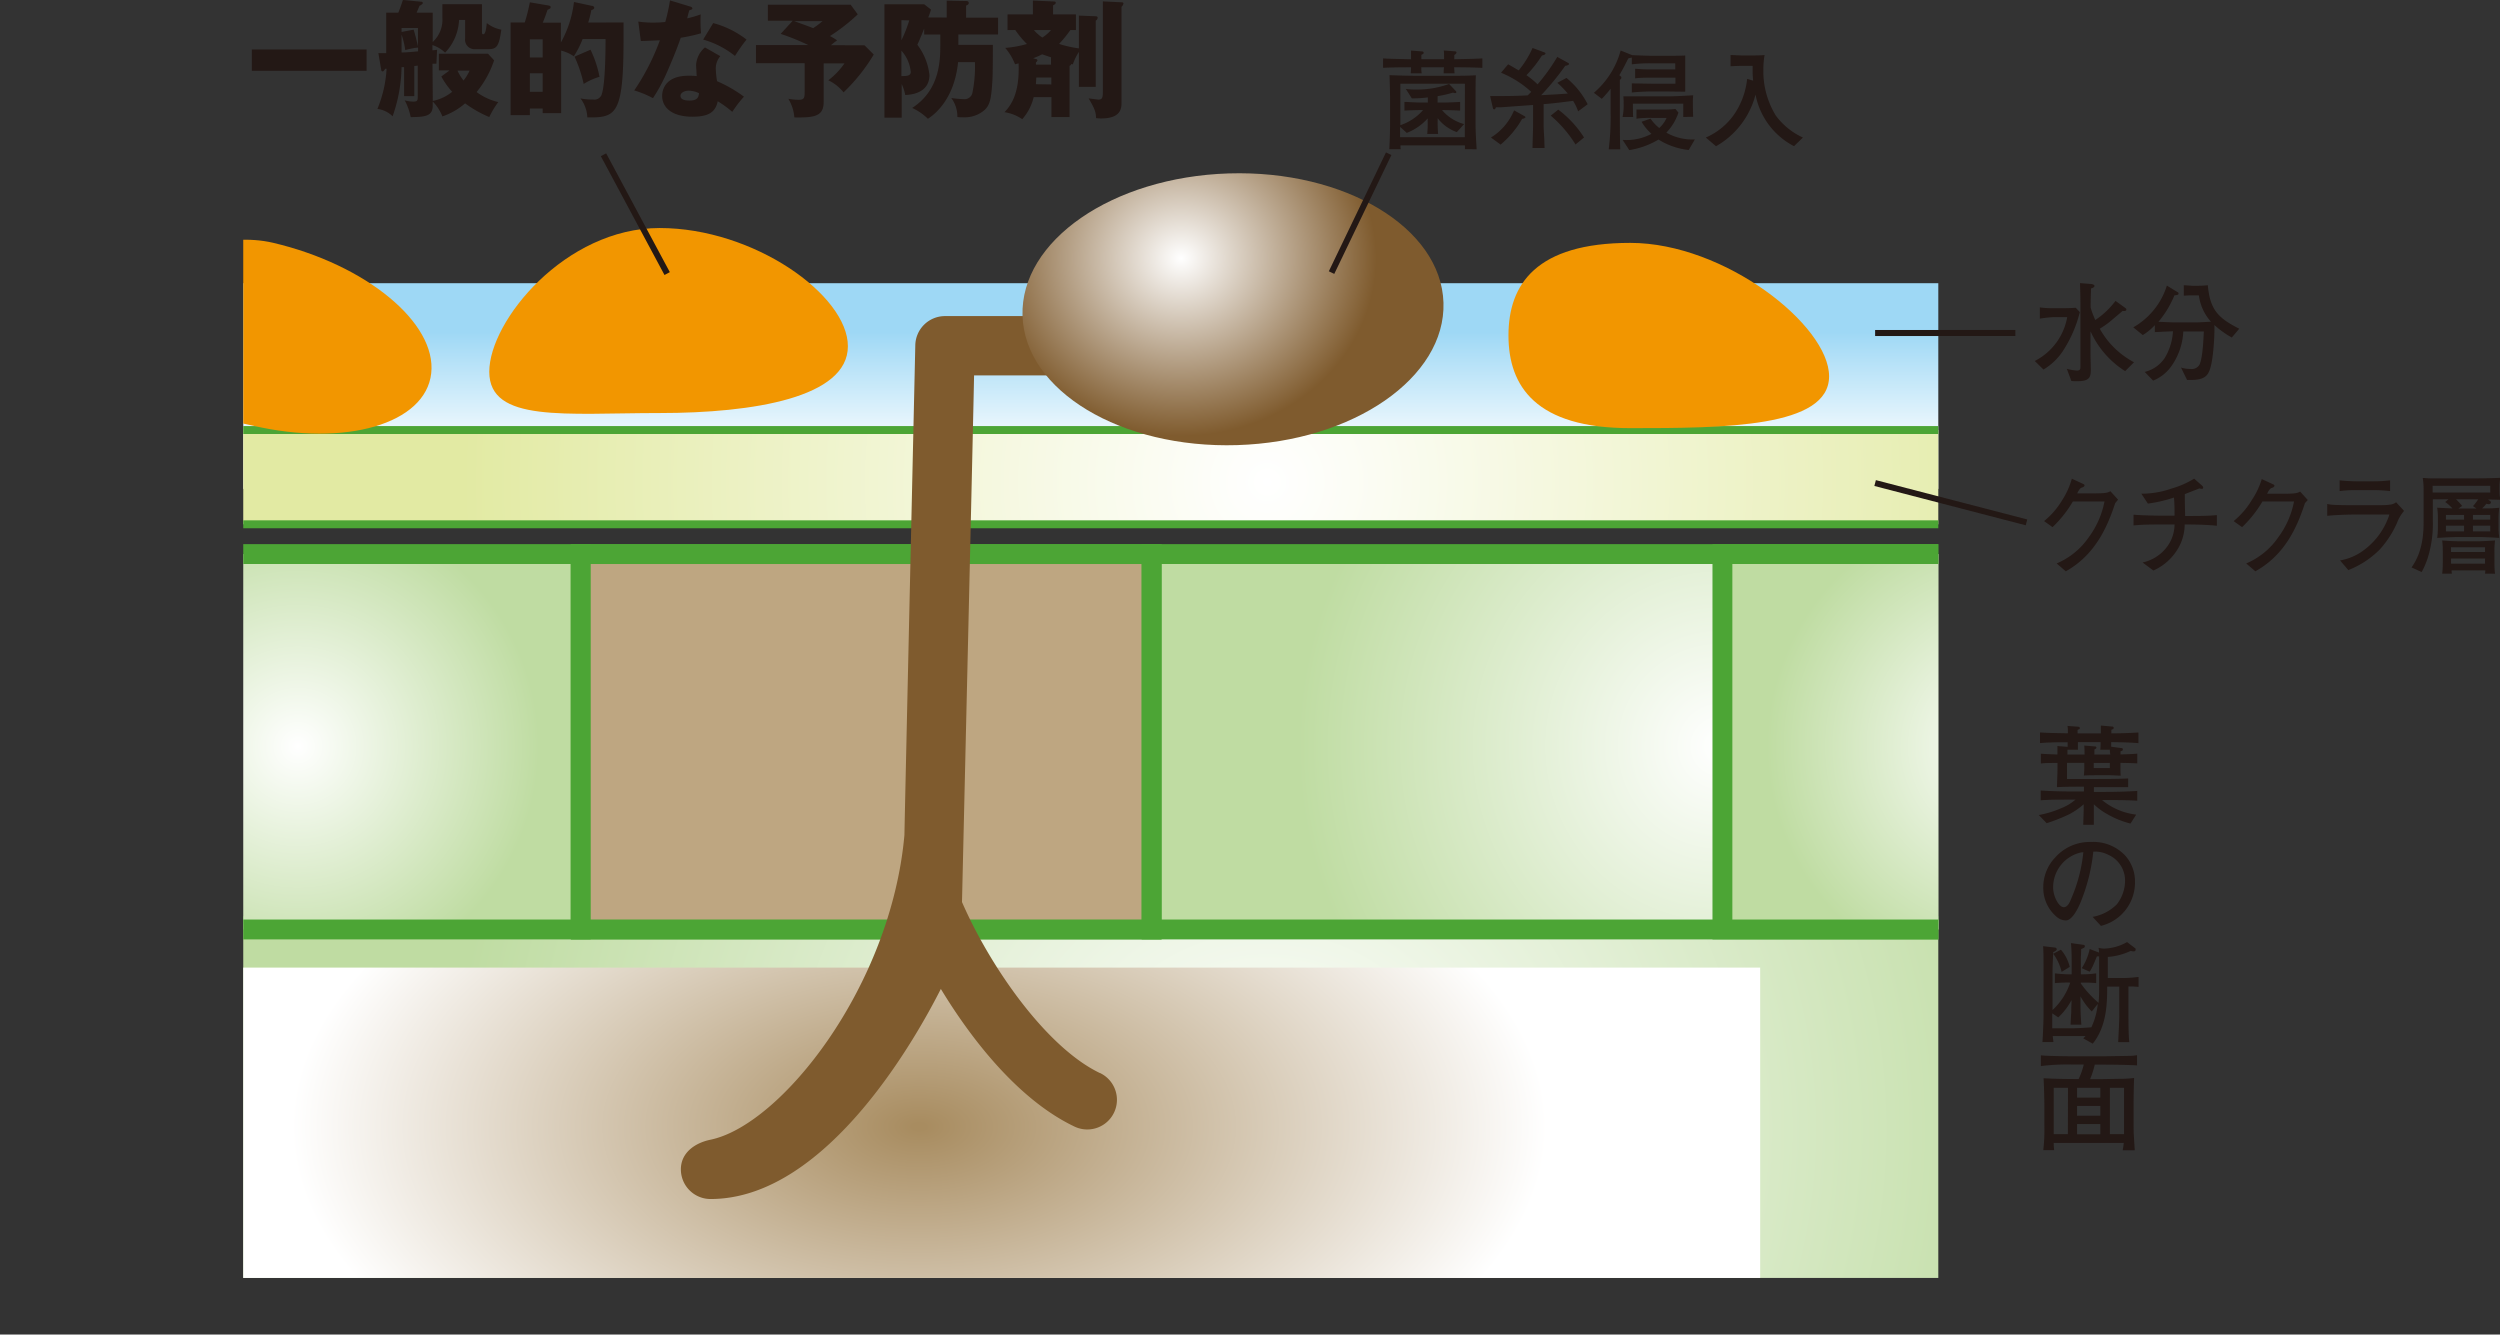
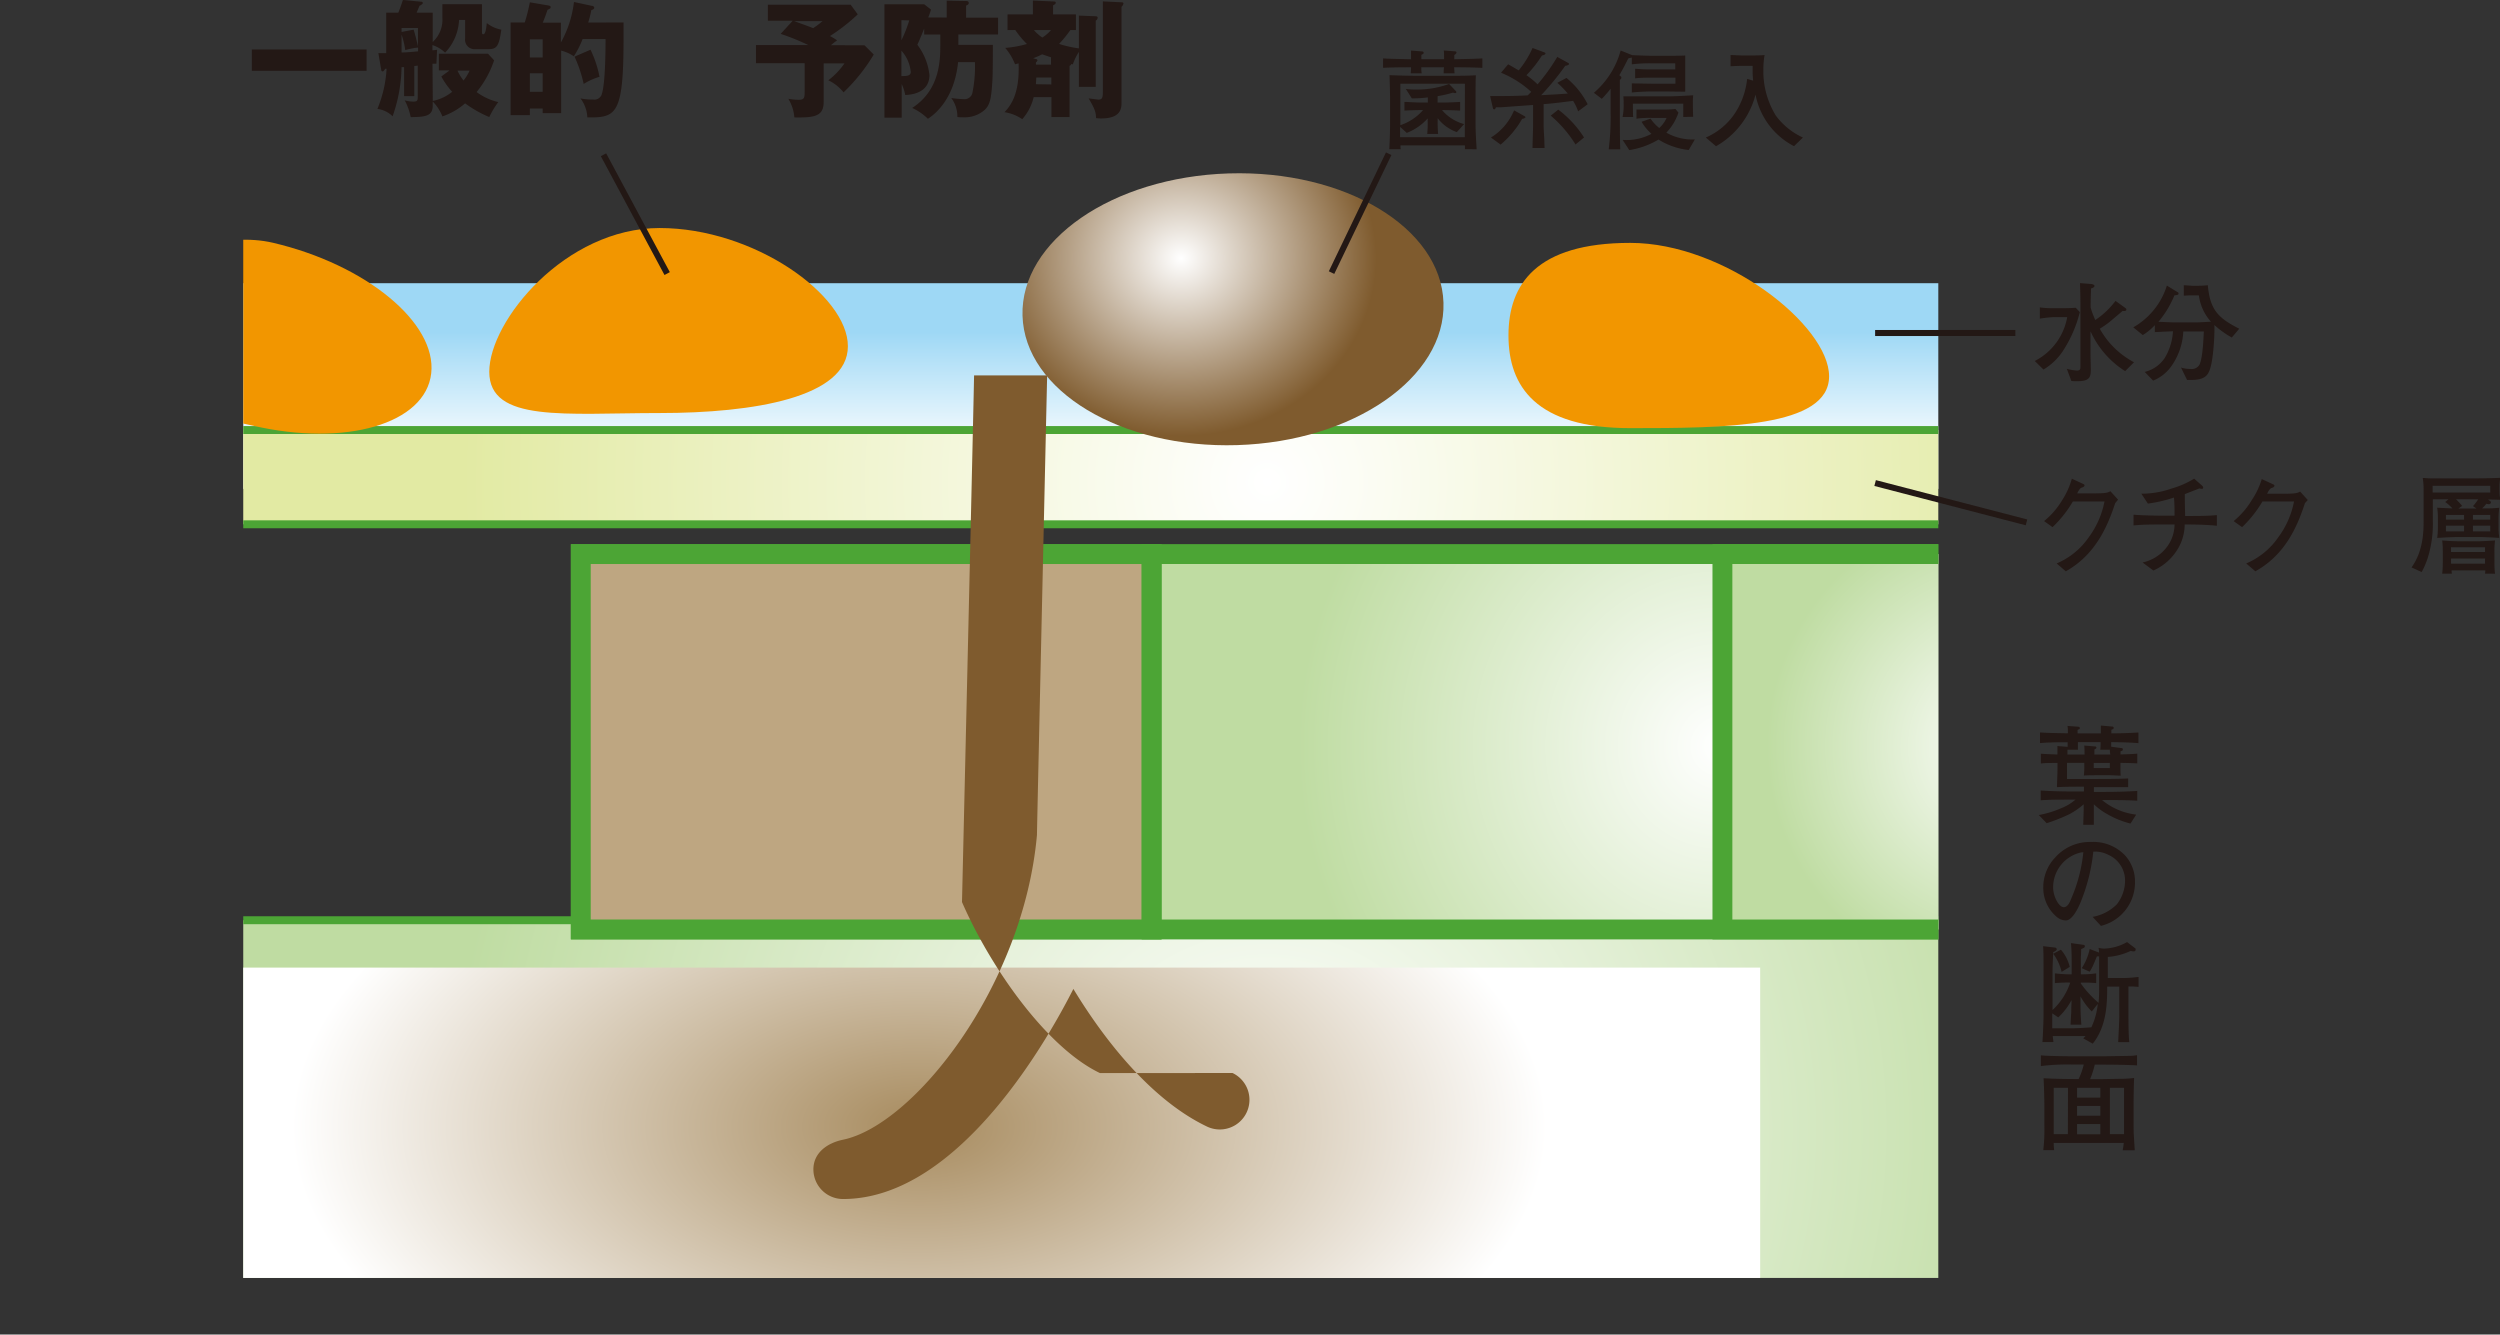
<svg xmlns="http://www.w3.org/2000/svg" xmlns:xlink="http://www.w3.org/1999/xlink" viewBox="0 0 413.88 220.93">
  <rect x="0" y="0" width="413.88" height="220.93" fill="#333333" stroke="none" />
  <defs>
    <style>.cls-1,.cls-15,.cls-18{fill:none;}.cls-2{isolation:isolate;}.cls-3{fill:#231815;}.cls-4{clip-path:url(#clip-path);}.cls-5{fill:url(#linear-gradient);}.cls-11,.cls-12,.cls-15,.cls-6,.cls-7,.cls-8,.cls-9{stroke:#4ca535;}.cls-6,.cls-7{stroke-width:1.31px;}.cls-6{fill:url(#radial-gradient);}.cls-7{fill:url(#新規グラデーションスウォッ_13);}.cls-11,.cls-12,.cls-15,.cls-8,.cls-9{stroke-width:3.29px;}.cls-8{fill:url(#新規グラデーションスウォッ_13-2);}.cls-9{fill:url(#新規グラデーションスウォッ_13-3);}.cls-10{fill:#bea681;}.cls-10,.cls-14{mix-blend-mode:multiply;}.cls-11{fill:url(#新規グラデーションスウォッ_13-4);}.cls-12{fill:url(#新規グラデーションスウォッ_13-5);}.cls-13{fill:#f29600;}.cls-14{fill:url(#radial-gradient-2);}.cls-16{fill:#7f5b2e;}.cls-17{fill:url(#新規グラデーションスウォッ_10);}.cls-18{stroke:#231815;}</style>
    <clipPath id="clip-path" transform="translate(0 -3.62)">
      <rect class="cls-1" x="40.27" width="280.62" height="215.18" />
    </clipPath>
    <linearGradient id="linear-gradient" x1="208.22" y1="75.47" x2="208.22" y2="54.96" gradientUnits="userSpaceOnUse">
      <stop offset="0" stop-color="#fff" />
      <stop offset="1" stop-color="#9ed8f5" />
    </linearGradient>
    <radialGradient id="radial-gradient" cx="-69.72" cy="-292.19" r="74.03" gradientTransform="translate(335.31 605.75) scale(1.8 1.8)" gradientUnits="userSpaceOnUse">
      <stop offset="0" stop-color="#fff" />
      <stop offset="1" stop-color="#e2eaa3" />
    </radialGradient>
    <radialGradient id="新規グラデーションスウォッ_13" cx="-69.72" cy="-232.66" r="75.16" gradientTransform="translate(335.31 605.75) scale(1.8 1.8)" gradientUnits="userSpaceOnUse">
      <stop offset="0" stop-color="#fff" />
      <stop offset="1" stop-color="#bfdca2" />
    </radialGradient>
    <radialGradient id="新規グラデーションスウォッ_13-2" cx="-158.88" cy="-267.89" r="22.18" xlink:href="#新規グラデーションスウォッ_13" />
    <radialGradient id="新規グラデーションスウォッ_13-3" cx="-106.46" cy="-267.89" r="22.18" xlink:href="#新規グラデーションスウォッ_13" />
    <radialGradient id="新規グラデーションスウォッ_13-4" cx="-28.06" cy="-267.89" r="38.86" xlink:href="#新規グラデーションスウォッ_13" />
    <radialGradient id="新規グラデーションスウォッ_13-5" cx="-1.61" cy="-267.89" r="22.18" xlink:href="#新規グラデーションスウォッ_13" />
    <radialGradient id="radial-gradient-2" cx="-23.82" cy="-232.9" r="31.58" gradientTransform="translate(230.54 605.75) scale(3.29 1.8)" gradientUnits="userSpaceOnUse">
      <stop offset="0.01" stop-color="#a88c60" />
      <stop offset="1" stop-color="#fff" />
    </radialGradient>
    <radialGradient id="新規グラデーションスウォッ_10" cx="-78.01" cy="-347.2" r="17.95" gradientTransform="matrix(1.8, 0, 0, 1.64, 335.97, 615.78)" gradientUnits="userSpaceOnUse">
      <stop offset="0" stop-color="#fff" />
      <stop offset="1" stop-color="#7f5b2e" />
    </radialGradient>
  </defs>
  <title>toku2_04</title>
  <g class="cls-2">
    <g id="レイヤー_2" data-name="レイヤー 2">
      <g id="レイヤー_1-2" data-name="レイヤー 1">
        <path class="cls-3" d="M240.74,14.76c0,.14.05.85.07,1H239c0-.29,0-.45.05-1h-3.75c0,.52,0,.56.07,1h-1.82c.05-.7.05-.79.05-1-.94,0-3,0-4.63.09V13.29c1.21.07,1.55.07,4.63.14,0-1,0-1.1,0-1.44l1.8.14c.14,0,.29.07.29.23s-.13.23-.38.34c0,.31,0,.36,0,.72h3.76c0-.85,0-1-.05-1.44l1.76.13c.2,0,.34.05.34.22s-.23.32-.36.4c0,.32,0,.43,0,.7,3.06-.07,3.4-.07,4.65-.14v1.57C243.72,14.76,241.64,14.76,240.74,14.76Zm1.78,13.56c0-.29,0-.32,0-.63H231.85c0,.31,0,.34.05.63H230c.11-1.85.13-4,.13-4.18v-4.3c0-.59-.07-3.24-.09-3.78,1.19.05,2.88.11,5,.11h5c1.33,0,3,0,4.29-.09-.05,1-.05,2.59-.05,3.91v4.11c0,1.13.07,2.45.18,4.23Zm0-10.84H231.83v6.86a8.44,8.44,0,0,0,3.76-2.5c-.13,0-1.44,0-3.08.09V20.49c.52,0,1.64.11,3.08.11h.79v-.85a21.63,21.63,0,0,1-2.65.16l-1-1.58a9.37,9.37,0,0,0,1.66.11,15.42,15.42,0,0,0,5.51-.92l1.13,1.19a.22.22,0,0,1,.07.16c0,.11-.09.16-.2.16a2.61,2.61,0,0,1-.36-.07,21.57,21.57,0,0,1-2.54.58v1.06h.63c1,0,2.07-.05,3.1-.11v1.44c-1.4-.07-1.73-.07-3-.09a7.16,7.16,0,0,0,3.66,2.32l-1.21,1.33a6.89,6.89,0,0,1-3.17-2.3v.31a22.47,22.47,0,0,0,.07,2.29h-1.8a17.34,17.34,0,0,0,.07-2.25v-.31a9,9,0,0,1-3.46,2.39l-1.1-1v1.71h10.71Z" transform="translate(0 -3.62)" />
        <path class="cls-3" d="M259.55,14c.11.05.2.11.2.23s-.27.25-.61.27a44.49,44.49,0,0,1-4,4.88c3-.16,3.73-.22,4.41-.27a15.48,15.48,0,0,0-1.73-1.78l1.51-.81a13.53,13.53,0,0,1,3.51,4.36l-1.58,1.17a8.2,8.2,0,0,0-.83-1.73c-2.9.36-3.15.4-4.88.54v3.66c0,.16.07,1.53.09,1.78.05,1.21.05,1.33.07,1.82h-2c0-.58.09-2.92.09-3.53V21l-5.28.38-.88,0c0,.09-.09.34-.27.34s-.2-.14-.23-.27l-.45-1.93c.61,0,1,0,1.55,0,1.19,0,2.5,0,4.68-.11l.58-.58a16.86,16.86,0,0,0-5-3.17l1.17-1.39c.34.16,1,.58,1.76,1a16.35,16.35,0,0,0,2.29-3.71l1.87.7c.16.05.27.11.27.23s-.25.27-.59.32a19.68,19.68,0,0,1-2.57,3.26,13.59,13.59,0,0,1,1.85,1.51,30.94,30.94,0,0,0,3.26-4.54ZM246.83,26.39a9.64,9.64,0,0,0,3.83-4.5l1.66.92c.16.09.22.14.22.23s-.29.25-.54.25a15.88,15.88,0,0,1-3.57,4.27Zm14,1.15a20,20,0,0,0-4.1-4.77l1.24-1a17.36,17.36,0,0,1,4.27,4.61Z" transform="translate(0 -3.62)" />
        <path class="cls-3" d="M275.75,18.76h-2.47c-.59,0-2.56.09-3.13.18V17.43c1.1,0,2.52.05,3.62.05h3.6v-1H273c-.42,0-1.51,0-2.3.11V15c.74.07,1.8.11,2.3.11h4.34v-1H273.7a24.1,24.1,0,0,0-3.55.16V13.16c-.11,0-.43.09-.58.13-.13.22-.16.34-.81,1.58-.22.4-.43.79-.68,1.21.31.23.34.25.34.4s-.11.27-.25.36v5.38c0,1.73,0,4.43.07,6.12h-1.91a44.37,44.37,0,0,0,.31-6V18.31c-.4.52-1,1.22-1.46,1.67l-1.31-1a14,14,0,0,0,4.43-7l1.91.77c.94.05,3.08.11,3.15.11h2.34c.88,0,2.43,0,3.29-.05,0,.29,0,1.42,0,1.57V16.8c0,.94,0,1.19,0,2Zm3.82,9.69a11.7,11.7,0,0,1-5-1.73,13.44,13.44,0,0,1-4.84,1.75l-1.1-1.69a8.76,8.76,0,0,0,4.77-1,9,9,0,0,1-1.64-2l1.49-.52a7,7,0,0,0,1.44,1.55,5,5,0,0,0,1.22-1.67h-2.43a16,16,0,0,0-2.56.13V21.75c.77,0,.94,0,2.32,0h2.07a16.36,16.36,0,0,0,2.07-.09l.49.61a8.87,8.87,0,0,1-2,3.31,8.63,8.63,0,0,0,4.72,1.12Zm-.9-5.46c0-.61,0-1.6,0-2.21h-8.34c0,.36,0,1.91.05,2.21h-1.76a9.37,9.37,0,0,0,.18-2.09c0-.5,0-.76-.05-1.33l3.89,0h3.58c.94,0,3.19-.11,4.09-.18a11.21,11.21,0,0,0-.05,1.26c0,.22,0,1.28.05,2.3Z" transform="translate(0 -3.62)" />
        <path class="cls-3" d="M297,27.82a12.21,12.21,0,0,1-6.37-8.54,13.75,13.75,0,0,1-6.54,8.55l-1.69-1.44A11.06,11.06,0,0,0,288,21a12.57,12.57,0,0,0,1.24-4.32l1,.29a14.29,14.29,0,0,1-.09-1.51c0-.4,0-.67,0-.94h-1.76c-.31,0-1.62.05-1.89.07V12.73c.29,0,1.55.07,1.8.07H290c.58,0,1.53,0,2.13-.07a13.57,13.57,0,0,0-.2,2.38A14,14,0,0,0,294,22.77a11.57,11.57,0,0,0,4.48,3.62Z" transform="translate(0 -3.62)" />
        <path class="cls-3" d="M349.51,126.48l0,.76,1.64.22c.11,0,.29,0,.29.23s-.2.23-.38.31c0,.32,0,.41,0,.52,1.51-.05,1.67-.05,2.77-.13V130c-.94-.05-1.12-.05-2.79-.09v.63c0,.5,0,1,.05,1.49-.5,0-1.28-.07-1.78-.07h-2.14c-.09,0-1.58,0-2.18.05a13.67,13.67,0,0,0,.07-1.49v-.61H342.2v2.67h4.48c1.44,0,4.21,0,5.64-.09v1.44l-5.67,0v.79h1.87c1.78,0,3.55-.05,5.31-.16v1.62c-1.26-.07-2.05-.11-5.31-.11H348a10.81,10.81,0,0,0,5.65,2.41l-.94,1.48a14.73,14.73,0,0,1-3.87-1.57,10.62,10.62,0,0,1-2.2-1.62v.61c0,.81,0,2,0,2.79h-1.75c0-.65.07-2,.07-2.7v-.7a12,12,0,0,1-2.47,1.69,29.7,29.7,0,0,1-3.66,1.44l-1.31-1.35a16.31,16.31,0,0,0,3.69-1.12A8.16,8.16,0,0,0,343.6,136h-.47c-2.81,0-3.73,0-5.29.11v-1.62c2.36.16,4.86.16,5.29.16H345v-.79h-1.28c-.29,0-1.66,0-3.19.07.07-2.11.09-2.34.09-3v-1c-1.66,0-1.85,0-2.75.09v-1.62c1,.07,1.21.07,2.74.13,0-.47,0-.94,0-1.4l1.69.13c0-.11,0-.63,0-.76-.5,0-2.47,0-2.88.05-.76,0-1.06.05-1.69.09v-1.76c1.22.07,1.57.09,4.61.14,0-.65,0-.9-.07-1.22l1.75.13c.05,0,.29,0,.29.22s0,.13-.36.31c0,.14,0,.47,0,.58h3.85c0-.7,0-1,0-1.3l1.85.16c.05,0,.27,0,.27.22s-.14.22-.38.32c0,.32,0,.41,0,.59,1.49,0,3-.05,4.48-.14v1.76C352.42,126.53,351.6,126.51,349.51,126.48Zm-.22,1.26h-1.58a12,12,0,0,0,.05-1.26H344c0,.79,0,.88,0,1.26h-1.73c0,.13,0,.68,0,.79l.92,0h1.91c0-.2,0-1.1-.05-1.48l1.73.14c.16,0,.29.05.29.2s-.22.25-.34.31c0,.34,0,.4,0,.83h1.89l.76,0C349.31,128.4,349.29,127.86,349.29,127.74Zm0,2.18h-2.67v.86h2.67Z" transform="translate(0 -3.62)" />
        <path class="cls-3" d="M347.81,156.9l-1.37-1.49a7.54,7.54,0,0,0,4-2.07,6.44,6.44,0,0,0,1.37-4,4.66,4.66,0,0,0-2.79-4.21,4.73,4.73,0,0,0-2.47-.52,30.39,30.39,0,0,1-2.25,8.73C344,154,343.06,156,342,156a2.36,2.36,0,0,1-1.53-.61,6.22,6.22,0,0,1-2.2-4.84,7.11,7.11,0,0,1,2-5,7.63,7.63,0,0,1,5.91-2.54,7.23,7.23,0,0,1,5.65,2.25,6.39,6.39,0,0,1,1.62,4.3A7.38,7.38,0,0,1,347.81,156.9Zm-3.37-12.14a5.92,5.92,0,0,0-4.54,5.76c0,1.6,1,3.29,1.75,3.29s1.1-1.08,1.31-1.57a25.52,25.52,0,0,0,1.94-7.54Z" transform="translate(0 -3.62)" />
        <path class="cls-3" d="M353.07,166.93h-.7v4.86c0,.92,0,3.17.14,4.36h-1.84c.05-1.19.18-3.29.18-4.39v-4.81h-2c0,2.77-.07,6.57-2.39,9.45l-1.58-.88a3.41,3.41,0,0,0,.38-.38c-1.35,0-1.49,0-2.14,0h-3.28c0,.13.09.74.11,1h-1.82c.11-1.53.18-3.73.18-4.37v-7.44c0-2.07,0-3.12-.07-4.07l1.94.23c.16,0,.31.11.31.29s-.23.31-.58.47c-.07,1.76-.11,2.41-.11,3.58v6a10.85,10.85,0,0,0,2.93-4.54,21.24,21.24,0,0,0-2.54.09v-1.62a20.52,20.52,0,0,0,2.38.16h.4v-.83c0-2.21,0-2.81-.11-4.34l2.07.29a.22.22,0,0,1,.22.23c0,.22-.14.27-.61.47,0,.38,0,.47-.05,1.39,0,.27,0,1.48,0,1.73v1.06h.31a15.47,15.47,0,0,0,2.23-.16v1.62a20.42,20.42,0,0,0-2.23-.09h-.31v.16a17.82,17.82,0,0,0,2.93,3.19,22.64,22.64,0,0,0,.09-2.47v-4.09c0-.27,0-.76,0-1.13l-.36,0c-.09.23-.63,1.51-.68,1.6a10.45,10.45,0,0,1-.52.94l-1.31-.59a9.24,9.24,0,0,0,1.31-3.17l1.55.59c0-.32,0-.4-.09-.79a3.68,3.68,0,0,0,1,.13,8.12,8.12,0,0,0,3.73-1.08l1.31,1a.24.24,0,0,1,.11.23c0,.25-.16.32-.36.32a1.58,1.58,0,0,1-.45-.09,10.57,10.57,0,0,1-3.8,1v3.49h2.7a20.84,20.84,0,0,0,2.39-.18V167Zm-6.77,4.14a10.64,10.64,0,0,1-1.87-2.5v1c0,1.76.05,2.52.14,3.69h-1.78c0-.29.09-1.75.11-2.07,0-.88.05-1.46.05-2a11,11,0,0,1-2.2,2.86l-1-.67v2.47h3.42c.92,0,3-.14,3.06-.16a11.67,11.67,0,0,0,1.06-3.87Zm-5-6.55a7.84,7.84,0,0,0-1.39-3l1.28-.68a6.8,6.8,0,0,1,1.46,2.85Z" transform="translate(0 -3.62)" />
        <path class="cls-3" d="M348.14,179.87h-1.35a14.3,14.3,0,0,1-.77,2.4h2l2.86-.05c1.42,0,1.94-.09,2.43-.14-.05.74-.09,3.26-.09,4.11v3.78c0,.23,0,1.1.05,1.76.05,1,.13,2,.14,2.32h-2a12.09,12.09,0,0,0,.18-1.21H340c0,.5,0,.56.07,1.19h-1.8a30.1,30.1,0,0,0,.18-4.05V186.8c0-1.15-.07-3.69-.13-4.68,1.58.11,4.14.14,5.8.14a11.91,11.91,0,0,0,.85-2.4h-1.75a35.15,35.15,0,0,0-5.35.25v-1.78c1,.14,5.15.16,5.51.16h4.79l4.5-.07a9.4,9.4,0,0,0,1.12-.11V180C352,179.88,348.27,179.87,348.14,179.87Zm-5.78,3.84H340v7.67h2.34Zm5.35,0h-3.85v1.62h3.85Zm0,3h-3.85v1.62h3.85Zm0,3h-3.85v1.69h3.85Zm3.93-6h-2.34v7.67h2.34Z" transform="translate(0 -3.62)" />
        <path class="cls-3" d="M60.69,11.81v3.53h-19V11.81Z" transform="translate(0 -3.62)" />
        <path class="cls-3" d="M71.65,20.33a7.51,7.51,0,0,0,3.21-1.51,12.78,12.78,0,0,1-1.8-2.54l1.36-1H72.65V12.52H80.8l1,1.09a16.3,16.3,0,0,1-2.9,5.25,9.81,9.81,0,0,0,3.59,1.66A14.36,14.36,0,0,0,81,23a19.46,19.46,0,0,1-4-2.27,11.13,11.13,0,0,1-3.76,2.16,7.43,7.43,0,0,0-1.6-2.46v.67c0,1.74-1.2,1.89-3.65,1.91A9.81,9.81,0,0,0,67,20.23a5.62,5.62,0,0,0,1.45.21c.71,0,.71-.27.71-.88V14.48a4.77,4.77,0,0,1-.57.06v5H66.9V14.73a2.91,2.91,0,0,1-.42,0A25.81,25.81,0,0,1,65,22.87a4.39,4.39,0,0,0-2.52-1.22A20.11,20.11,0,0,0,64,15a.91.91,0,0,1-.23,0c-.15.27-.27.44-.44.44a.24.24,0,0,1-.21-.21l-.48-2.81c.5,0,.82,0,1.3,0V5.72h2c.15-.36.48-1.22.76-2.1l3.11.29A.23.23,0,0,1,70,4.1c0,.19-.38.42-.53.46-.15.32-.36.84-.5,1.16h2.67v4.85a5,5,0,0,0,1.6-3.95V4.31h6.55V8.89c0,.23,0,.4.23.4.38,0,.5-1.2.57-1.85A5.44,5.44,0,0,0,83,8.53c-.4,2.71-.71,3.23-2.16,3.23H78.72A1.57,1.57,0,0,1,77,10V6.92h-1a8.42,8.42,0,0,1-2.31,5.42,5.51,5.51,0,0,0-2.1-1.26v.86c.27,0,.63-.06.76-.08,0,.44-.08,1.78-.1,2.31-.38,0-.48,0-.65,0ZM66.48,8.91l2-.38c.21.65.63,2.29.71,2.83V8.26H66.48Zm0,3.4c.69,0,2-.12,2.73-.19v-.63a13.16,13.16,0,0,0-2.12.42,14,14,0,0,0-.61-2.56Zm9.26,3a7.68,7.68,0,0,0,1,1.64,7.44,7.44,0,0,0,1-1.64Z" transform="translate(0 -3.62)" />
        <path class="cls-3" d="M103.23,7.34c0,.61,0,1.39,0,2.62,0,12.72-1.2,13.14-6,13.1a5.55,5.55,0,0,0-1.13-3.15,9.93,9.93,0,0,0,2.1.19,1.28,1.28,0,0,0,1.36-.71c.65-1.55.69-7.33.69-9.3h-3.8A15.38,15.38,0,0,1,95,12.94,6.59,6.59,0,0,0,92.9,12V22.35H89.84v-.76H87.72v1.09H84.53V7.34h2.35A31.88,31.88,0,0,0,87.72,4l2.92.5c.36.06.52.1.52.31s-.1.23-.52.44c-.32,1-.55,1.55-.78,2.12h3v3.28a18.08,18.08,0,0,0,2.16-6.7L98,4.59c.15,0,.38.11.38.32s-.32.34-.48.38a20.67,20.67,0,0,1-.52,2.06ZM87.72,13.13h2.12v-3H87.72Zm2.12,2.62H87.72v3.07h2.12Zm7.92-3.9a17.81,17.81,0,0,1,1.49,4.49,9.93,9.93,0,0,0-2.62,1.18A21.18,21.18,0,0,0,95.11,13Z" transform="translate(0 -3.62)" />
-         <path class="cls-3" d="M105.67,7.19a15,15,0,0,0,2.33.17c.61,0,1.24,0,2.14-.1a32.23,32.23,0,0,0,.78-3.57l3.3,1c.29.08.4.17.4.34s-.34.25-.44.25-.34,1.11-.42,1.38A17.86,17.86,0,0,0,116,6a22.24,22.24,0,0,0,.06,3.13,27.75,27.75,0,0,1-3.36.74c-.29.86-1,2.79-2.14,5.38a28,28,0,0,1-2.46,4.62A16.67,16.67,0,0,0,105,18.59a37.62,37.62,0,0,0,4.24-8.29c-.48,0-2.5.11-3.15.11Zm13.58,5.73A3.12,3.12,0,0,0,118.5,15a15,15,0,0,0,.21,2.06,22.46,22.46,0,0,1,4.45,2.56,21.13,21.13,0,0,0-1.93,2.52,18.74,18.74,0,0,0-2.41-1.76c-.4,2-1.79,2.56-4.2,2.56-3.34,0-5-1.49-5-3.46,0-.4.08-3.32,4.33-3.32.59,0,1,0,1.39.06,0-.15-.1-1.66-.1-1.83a4.09,4.09,0,0,1,1.47-2.92ZM114,18.63c-.59,0-1.34.29-1.34.86s.61.78,1.49.78c1.43,0,1.51-.69,1.57-1.22A4.08,4.08,0,0,0,114,18.63Zm4.07-11.19a15.51,15.51,0,0,1,5.52,2.73,27.07,27.07,0,0,0-1.91,2.71,15,15,0,0,0-5.27-2.71Z" transform="translate(0 -3.62)" />
        <path class="cls-3" d="M143.12,11.12l1.53,1.53a29.66,29.66,0,0,1-5,6.26,7.15,7.15,0,0,0-2.52-2,12.21,12.21,0,0,0,2.67-2.79h-3.44V20.5c0,2.35-1.47,2.62-4.85,2.56a7.12,7.12,0,0,0-1-3.09,8.91,8.91,0,0,0,1.7.17c.9,0,1-.29,1-1.24V14.08h-8.06v-3h8.67a37.78,37.78,0,0,0-4.58-1.85l2-2.18h-4.12V4.4h13.71L142,6a30.55,30.55,0,0,1-4.6,3.59,9.19,9.19,0,0,1,1.18.71c-.31.23-.57.4-1,.8Zm-11.63-4c.38.15,2,.71,3.13,1.16a13.38,13.38,0,0,0,1.55-1.16Z" transform="translate(0 -3.62)" />
        <path class="cls-3" d="M156.73,6.52V3.73l3.21.06c.08,0,.44,0,.44.31s-.29.38-.44.44v2h5.29V9.33h-6.57v1.72h5.71c0,1,0,5.35-.1,6.24-.19,3-.46,3.93-1.53,4.75a5,5,0,0,1-3.25,1c-.46,0-.76,0-1-.06a5.1,5.1,0,0,0-1-3.13,19.56,19.56,0,0,0,2.1.19,1.33,1.33,0,0,0,1.41-1.13,21.55,21.55,0,0,0,.4-5h-2.79c-.57,5.77-3.53,8.46-5,9.37a9.09,9.09,0,0,0-2.6-1.79c4.66-3,4.66-8,4.66-10.62,0-.71,0-1.2,0-1.53H153v-1c-.65,1.62-.84,2.06-1.13,2.69a10.05,10.05,0,0,1,2,5c0,3.09-3.19,3.28-4,3.32a8.11,8.11,0,0,0-.59-1.81v5.56h-2.86V4.33H153l1.13.88a12.43,12.43,0,0,1-.46,1.3Zm-7.5.44V10.3A23.36,23.36,0,0,0,150.53,7Zm0,9.26c1,0,1.55-.08,1.55-.69A6.2,6.2,0,0,0,149.23,12Z" transform="translate(0 -3.62)" />
        <path class="cls-3" d="M166.8,8.6V6H171V3.71l3.34.15c.17,0,.44,0,.44.21s-.19.29-.44.44V6h3.78V8.6h-.92a19.45,19.45,0,0,1-1.87,2.29,19.15,19.15,0,0,0,3.28.74V6.2l2.79.11c.17,0,.32.08.32.25a.64.64,0,0,1-.32.48V18h-2.79V12.21a9.68,9.68,0,0,0-1,2.06l-.23-.06a.58.58,0,0,1-.31.31V23h-3V19.7h-2.94a8.54,8.54,0,0,1-1.89,3.65,7.18,7.18,0,0,0-2.94-1.16c1.09-1.16,2.52-3.11,2.33-8.08l-.59.15a9.42,9.42,0,0,0-1.62-2.71,17.72,17.72,0,0,0,3.59-.65,14.92,14.92,0,0,1-1.93-2.31ZM174,13.11l-1.47-.5a11.72,11.72,0,0,1-1.49.65l.44.13c.1,0,.27.08.27.21a.51.51,0,0,1-.25.34v.38H174ZM171.17,8.6a6.82,6.82,0,0,0,1.39,1.24A6.76,6.76,0,0,0,174,8.6Zm2.88,9V16.45h-2.5a11.11,11.11,0,0,1-.06,1.11ZM185.7,4c.21,0,.29.08.29.21a.87.87,0,0,1-.32.52V20.48c0,1,0,2.75-3.38,2.75a5.87,5.87,0,0,1-.84-.06c0-1-.27-1.64-1.22-3.25.21,0,1.43.19,1.64.19.71,0,.71-.55.71-1.41V3.85Z" transform="translate(0 -3.62)" />
        <g class="cls-4">
          <rect class="cls-5" x="15.48" y="46.88" width="385.48" height="34.05" />
          <rect class="cls-6" x="21.04" y="71.19" width="377.17" height="15.61" />
          <rect class="cls-7" x="21.04" y="152.35" width="377.17" height="67.93" />
-           <rect class="cls-8" x="1.64" y="91.73" width="94.5" height="62.14" />
          <rect class="cls-9" x="96.15" y="91.73" width="94.5" height="62.14" />
          <rect class="cls-10" x="96.15" y="91.73" width="94.5" height="62.14" />
          <rect class="cls-11" x="190.65" y="91.73" width="188.17" height="62.14" />
          <rect class="cls-12" x="285.15" y="91.73" width="94.5" height="62.14" />
          <path class="cls-13" d="M71.39,65.42c.93-8.37-10.81-18-26.2-21.61S4.44,56.79,3.52,65.15s22.92,5.35,38.31,8.93S70.46,73.78,71.39,65.42Z" transform="translate(0 -3.62)" />
          <path class="cls-13" d="M140.37,60.94c0-8.47-15.57-19.57-31.17-19.57S81,56.71,81,65.17,93.62,72,109.21,72,140.37,69.41,140.37,60.94Z" transform="translate(0 -3.62)" />
          <path class="cls-13" d="M302.81,65.92c0-8.46-17.32-22.09-32.91-22.09s-20.17,6.86-20.17,15.32S254.3,74.5,269.9,74.5,302.81,74.4,302.81,65.92Z" transform="translate(0 -3.62)" />
          <rect class="cls-14" x="13.06" y="160.19" width="278.34" height="51.37" />
          <rect class="cls-15" x="96.15" y="91.73" width="94.5" height="62.14" />
-           <path class="cls-16" d="M182.1,181.27c-8.69-4.14-18-17.22-22.84-28.31.54-23.23,1.87-80.13,2-87.19h17.12a4.91,4.91,0,0,0,0-9.82H156.44a4.92,4.92,0,0,0-4.91,4.82s-1.77,78.77-1.8,81.09c-2.24,25.05-20.38,48-32.1,50.44-2.66.55-4.91,2.2-4.91,4.91a4.91,4.91,0,0,0,4.91,4.91c19.56,0,34.63-27.88,38.13-34.78,5.34,8.81,13.09,18.48,22.13,22.79a4.91,4.91,0,1,0,4.22-8.87Z" transform="translate(0 -3.62)" />
+           <path class="cls-16" d="M182.1,181.27c-8.69-4.14-18-17.22-22.84-28.31.54-23.23,1.87-80.13,2-87.19h17.12a4.91,4.91,0,0,0,0-9.82a4.92,4.92,0,0,0-4.91,4.82s-1.77,78.77-1.8,81.09c-2.24,25.05-20.38,48-32.1,50.44-2.66.55-4.91,2.2-4.91,4.91a4.91,4.91,0,0,0,4.91,4.91c19.56,0,34.63-27.88,38.13-34.78,5.34,8.81,13.09,18.48,22.13,22.79a4.91,4.91,0,1,0,4.22-8.87Z" transform="translate(0 -3.62)" />
          <path class="cls-17" d="M203.41,32.33c19.26-.6,35.17,9,35.56,21.39s-14.9,23-34.15,23.59-35.17-9-35.54-21.42S184.15,32.94,203.41,32.33Z" transform="translate(0 -3.62)" />
        </g>
        <path class="cls-3" d="M350.18,86.91C348.83,91,346.81,95.5,342,98.2l-1.52-1.3a12.23,12.23,0,0,0,5.32-4.34,14.52,14.52,0,0,0,2.6-5.92h-5.23a19.32,19.32,0,0,1-3.37,4.25l-1.4-1a13.26,13.26,0,0,0,3-3.47A13,13,0,0,0,343,82.87l1.86.86c.12.05.24.13.24.25s-.21.29-.27.31a.81.81,0,0,0-.5.27,3.12,3.12,0,0,0-.44.74h2.7c2.07,0,2.33-.11,2.79-.36l1.27,1.4Z" transform="translate(0 -3.62)" />
        <path class="cls-3" d="M362.33,90.45h-.65a7.94,7.94,0,0,1-1.4,4.45,8.91,8.91,0,0,1-3.78,3.17l-1.8-1.33a6.86,6.86,0,0,0,4.11-2.67A6.22,6.22,0,0,0,360,90.45h-2.19c-1.54,0-3.06,0-4.6.16V88.83c1.59.13,3.9.16,4.6.16H360c0-1,0-2.07-.1-3a22.32,22.32,0,0,1-4.31,1l-1.09-1.64a14.79,14.79,0,0,0,5-.85,15,15,0,0,0,3.75-1.64l1.3,1.15a.52.52,0,0,1,.19.34.19.19,0,0,1-.22.2,2.88,2.88,0,0,1-.41-.07l-2.41.94c0,2.38.05,2.63.05,3.62h.62c1.54,0,3.1,0,4.64-.14v1.76C365,90.45,362.5,90.45,362.33,90.45Z" transform="translate(0 -3.62)" />
        <path class="cls-3" d="M381.59,86.91c-1.35,4.14-3.37,8.59-8.21,11.29l-1.52-1.3a12.23,12.23,0,0,0,5.32-4.34,14.52,14.52,0,0,0,2.6-5.92h-5.23a19.32,19.32,0,0,1-3.37,4.25l-1.4-1a13.26,13.26,0,0,0,3-3.47,13,13,0,0,0,1.66-3.49l1.86.86c.12.05.24.13.24.25s-.21.29-.27.31a.81.81,0,0,0-.5.27,3.12,3.12,0,0,0-.44.74H378c2.07,0,2.33-.11,2.79-.36l1.27,1.4Z" transform="translate(0 -3.62)" />
-         <path class="cls-3" d="M396.87,90.09A16.26,16.26,0,0,1,394,94.56,15.08,15.08,0,0,1,388.77,98l-1.37-1.6a9.16,9.16,0,0,0,4.12-1.84,11.84,11.84,0,0,0,4.05-5.76h-5.42c-1.28,0-3.64.07-4.87.22V87.05a6.5,6.5,0,0,0,.91.14c.82.05,2.41.07,3.1.07h4.09c.55,0,1.73,0,2.22-.09a2,2,0,0,0,1.08-.4L398,88.2A6.47,6.47,0,0,0,396.87,90.09Zm-4-5.33h-2.75a20.7,20.7,0,0,0-2.79.16V83.14a26.82,26.82,0,0,0,2.79.16h2.75a21.2,21.2,0,0,0,2.82-.16v1.78A24.6,24.6,0,0,0,392.89,84.76Z" transform="translate(0 -3.62)" />
        <path class="cls-3" d="M411.91,86.31l.29.22a.33.33,0,0,1,.17.29.32.32,0,0,1-.34.27,1.7,1.7,0,0,1-.41-.07,5.7,5.7,0,0,1-.7.77c1.2,0,1.68,0,2.84-.11a14,14,0,0,0-.12,1.69V91a13.06,13.06,0,0,0,.12,1.67c-1-.07-2.55-.14-3.39-.14H407c-1,0-2.22.07-3.52.14a14.12,14.12,0,0,0,.12-1.67V89.37a11.17,11.17,0,0,0-.12-1.69c.36,0,2.27.11,2.53.11a7.36,7.36,0,0,0-1.2-1.06l.53-.45h-2.58v3.55a18.83,18.83,0,0,1-.67,5.56,12.85,12.85,0,0,1-1.18,2.93l-1.68-.76c2-2.77,2-6.1,2-7.81V84.64a11.88,11.88,0,0,0-.14-1.89c.46,0,.79.07,1.47.07l2.72,0h4.34c1.4,0,3.1-.05,4.33-.09a5.87,5.87,0,0,0-.15,1.22v1.19a5.58,5.58,0,0,0,.15,1.22Zm.36-2.27h-9.54v1.12h9.54Zm-.87,14.55a4.69,4.69,0,0,0,.05-.54h-5.58a2.89,2.89,0,0,0,.05.54h-1.61a16.54,16.54,0,0,0,.1-1.84V94.94c0-.13,0-1.15-.1-1.85,1.21.11,2.36.14,2.92.14h2.91c.74,0,2-.07,2.92-.14a13.42,13.42,0,0,0-.1,1.85v1.82c0,.13,0,1.15.1,1.84Zm-3.47-9.72h-3v.77h3Zm0,1.78h-3v.94h3Zm3.47,3.57h-5.63V95h5.63Zm0,1.87h-5.63v.85h5.63Zm-1.85-9.81h-2.94a13.37,13.37,0,0,1,1,1.1l-.62.43h3l-.58-.4a9.53,9.53,0,0,0,.86-1.12Zm2.72,2.59H409.4v.77h2.87Zm0,1.78H409.4v.94h2.87Z" transform="translate(0 -3.62)" />
        <path class="cls-3" d="M341.47,61.8a10,10,0,0,1-3.17,3l-1.44-1.42a10.12,10.12,0,0,0,5.37-7.26H340a21.47,21.47,0,0,0-2.3.25V54.51a13.92,13.92,0,0,0,2.14.13h1.93c.13,0,1,0,1.87-.07l.68.72A21,21,0,0,1,341.47,61.8Zm10.35,3.26a15.22,15.22,0,0,1-5.73-6.59v1.8c0,.31,0,.5,0,2.12,0,.38.05,2,.05,2.34,0,1.31-.16,2-2.23,2-.45,0-.77,0-1-.05l-.74-2a8.6,8.6,0,0,0,1.66.29c.52,0,.59-.25.59-.59V54.6c0-1.44,0-1.71-.07-4.11l1.76.14c.13,0,.63.07.63.32s-.27.31-.56.43c-.07,1.84-.07,2.39-.07,3.17a15.05,15.05,0,0,0,.77,2.05,13.64,13.64,0,0,0,3.35-3.17l1.58,1.15c.16.11.22.2.22.29,0,.29-.4.25-.63.23l-2.05,1.73a13.62,13.62,0,0,1-1.73,1.21,13.93,13.93,0,0,0,5.67,5.55Z" transform="translate(0 -3.62)" />
        <path class="cls-3" d="M369.48,59.5a15.41,15.41,0,0,1-2.88-2.07c.05,1.39-.14,5.85-.81,7.51-.34.86-.88,1.58-3,1.58-.23,0-.41,0-.72,0l-1-2.05a5.2,5.2,0,0,0,1.55.23,1.51,1.51,0,0,0,1.51-.7c.5-1.1.63-3.65.72-5.51h-3.4a10.78,10.78,0,0,1-2.16,6,6.77,6.77,0,0,1-2.84,2.14l-1.39-1.44a5.53,5.53,0,0,0,3.35-2.36,9.61,9.61,0,0,0,1.33-4.37l-3,.14V57.45a9.14,9.14,0,0,1-2,1.64l-1.57-1.28a12.08,12.08,0,0,0,5.56-6.91L360.53,52c.13.07.13.14.13.18,0,.25-.05.25-.68.34a16.7,16.7,0,0,1-2.65,4.38c.45,0,2.07.09,2.43.09h4.16l2.11-.11a8,8,0,0,1-2-4.36h-1.6l-.9.05V50.84c.16,0,1.3.09,1.42.09H364c.59,0,1.06-.05,1.51-.09.36,4.05,1.69,5.42,5.2,7.2Z" transform="translate(0 -3.62)" />
        <line class="cls-18" x1="333.65" y1="55.13" x2="310.43" y2="55.13" />
        <line class="cls-18" x1="310.43" y1="79.97" x2="335.49" y2="86.48" />
        <line class="cls-18" x1="99.91" y1="25.62" x2="110.45" y2="45.29" />
        <line class="cls-18" x1="229.9" y1="25.45" x2="220.44" y2="45.13" />
      </g>
    </g>
  </g>
</svg>